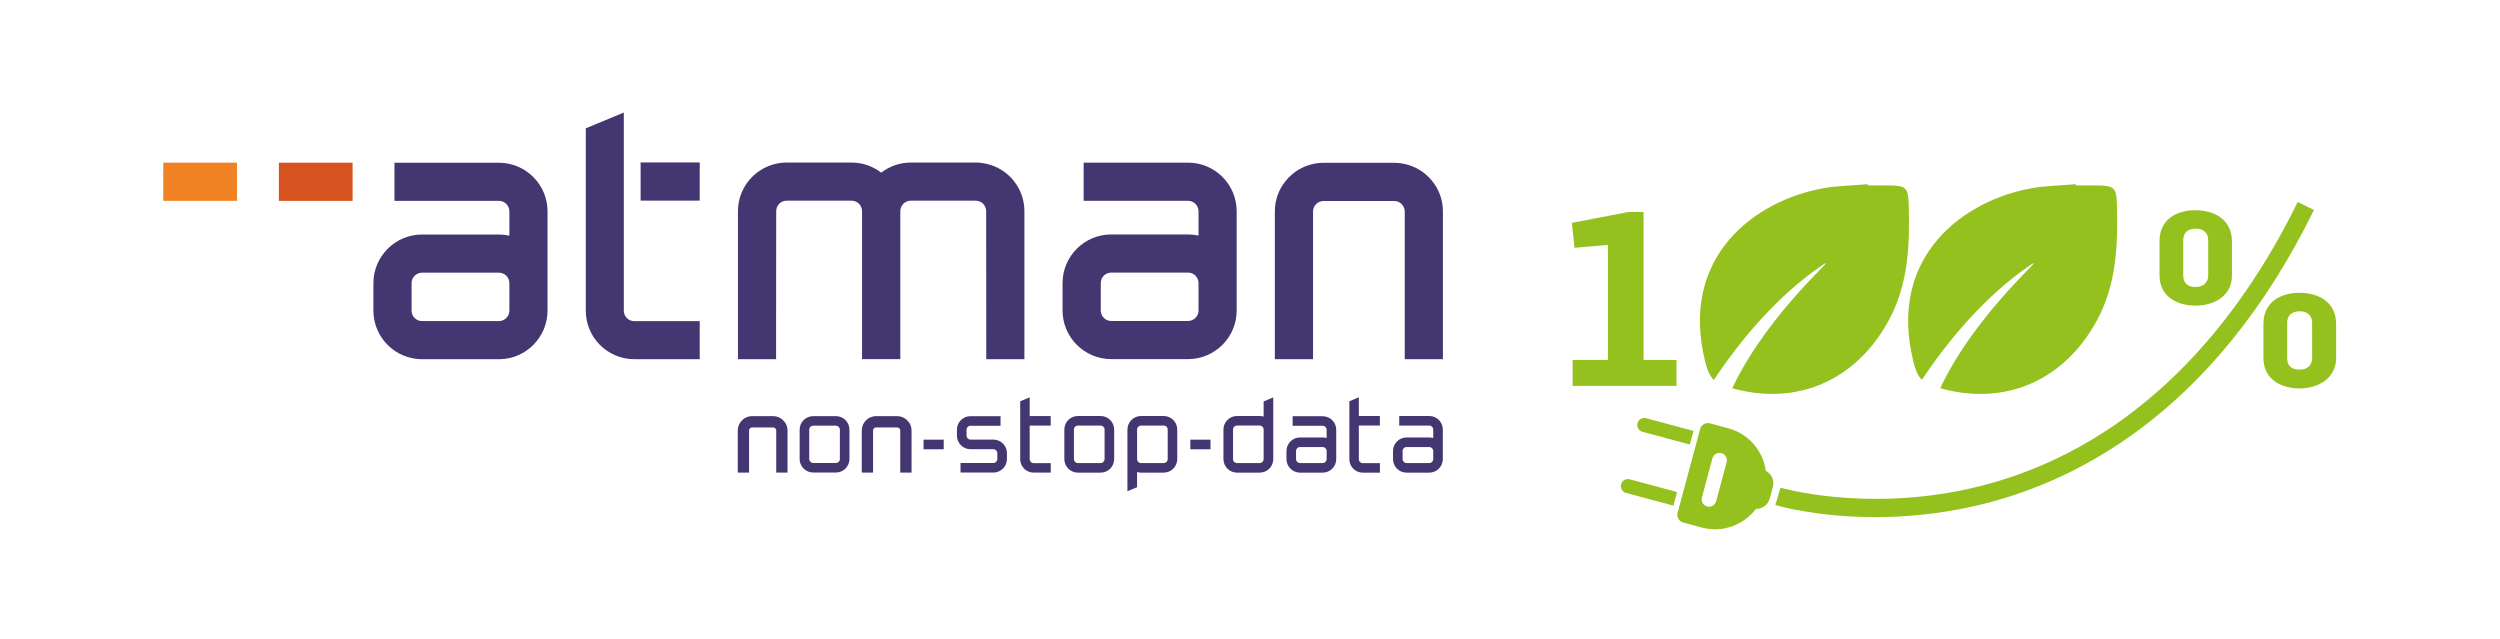
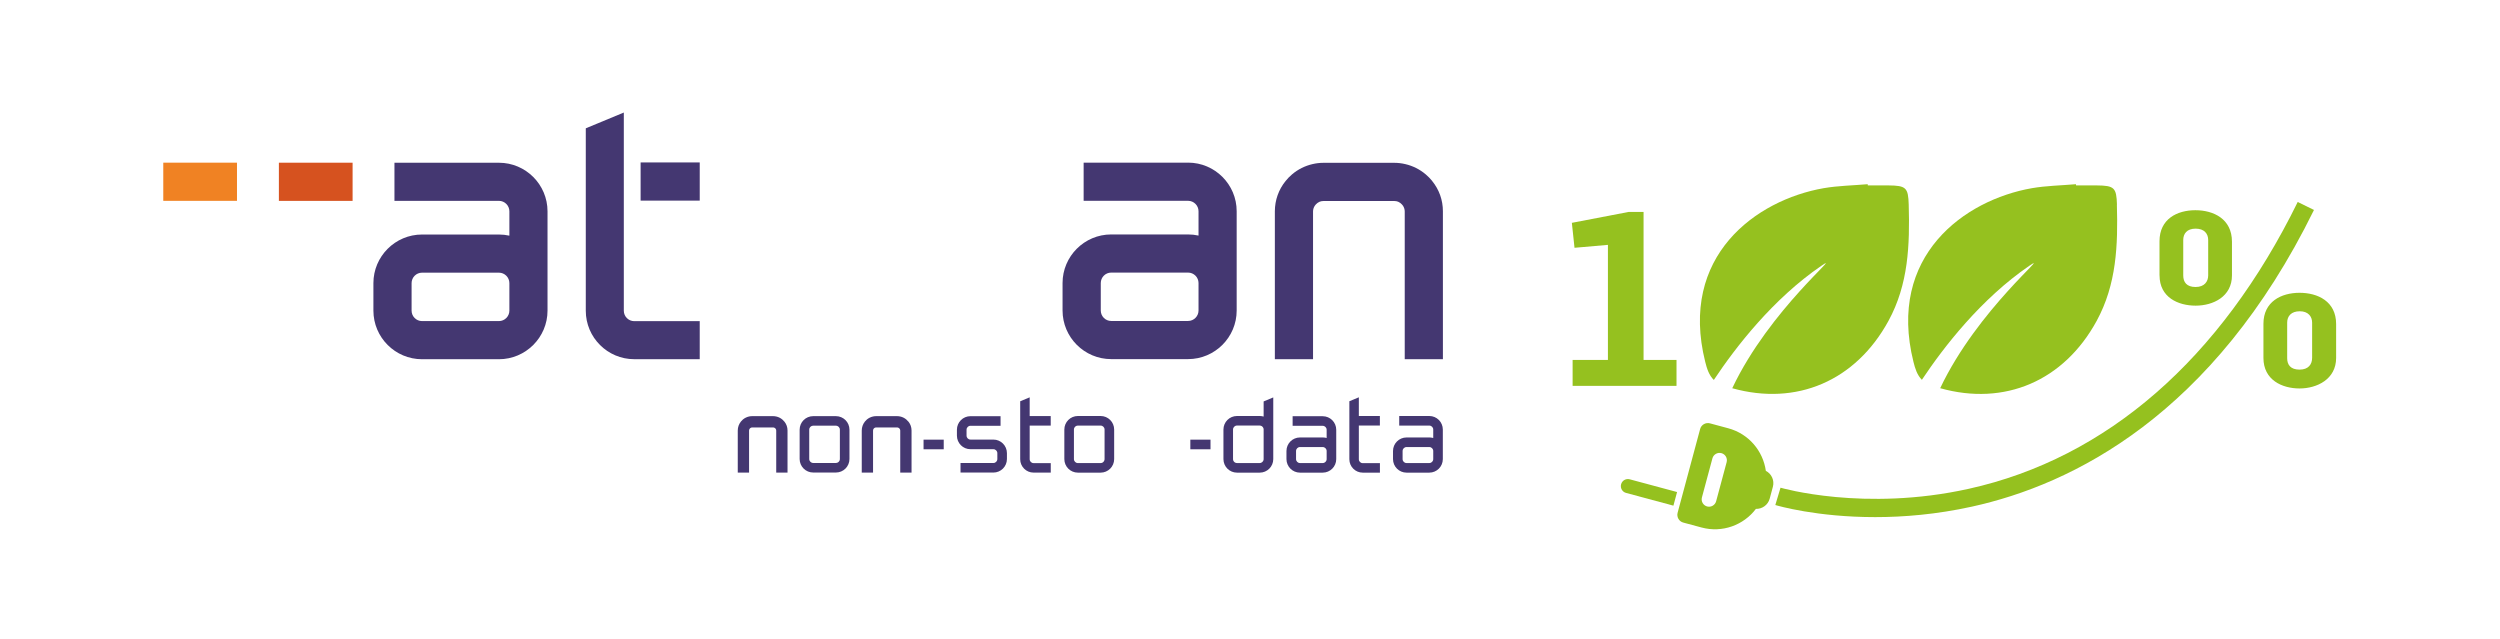
<svg xmlns="http://www.w3.org/2000/svg" viewBox="0 0 659.33 168.57">
  <defs>
    <style>.cls-1{fill:#f08223;}.cls-2{fill:#d6521f;}.cls-3{fill:#443771;}.cls-4{fill:#95c11f;}</style>
  </defs>
  <g id="Warstwa_1">
    <g>
-       <path class="cls-3" d="M260.26,43.21c-.93-.21-1.9-.34-2.89-.34h-17.19c-2.81,0-5.54,.94-7.78,2.66-2.23-1.71-4.96-2.66-7.77-2.66h-17.19c-.99,0-1.96,.12-2.89,.34-5.68,1.31-9.93,6.41-9.93,12.48v39.04h10.06v-6.97s.03-32.07,.03-32.07c0-1.53,1.23-2.76,2.75-2.76h17.14c.16,0,.31,.02,.45,.05,.03,0,.07,0,.09,0,.34,.07,.66,.21,.95,.4,.01,0,.02,.01,.03,.02,.14,.09,.27,.2,.39,.31,0,.01,.02,.02,.02,.02,.5,.49,.81,1.17,.82,1.92v39.07h10.09V55.65c.01-.75,.33-1.42,.82-1.92,.01,0,.02-.01,.02-.02,.12-.11,.25-.22,.38-.31,0,0,.02,0,.03-.02,.29-.19,.61-.32,.95-.4,.03,0,.06,0,.09,0,.15-.03,.3-.05,.45-.05h17.15c1.52,0,2.75,1.23,2.75,2.76l.03,32.07v6.97h10.06V55.69c0-6.07-4.25-11.17-9.93-12.48" />
      <path class="cls-3" d="M313.33,42.9h-27.54v10.06h27.54c1.52,0,2.76,1.24,2.76,2.76v6.41c-.91-.2-1.83-.3-2.76-.3h-20.27c-7.07,0-12.83,5.76-12.83,12.82v7.24c0,7.07,5.76,12.82,12.83,12.82h20.27c7.07,0,12.82-5.75,12.82-12.82v-26.18c0-7.07-5.75-12.82-12.82-12.82m2.76,39c0,1.52-1.24,2.76-2.76,2.76h-20.27c-1.52,0-2.75-1.24-2.75-2.76v-7.24c0-1.52,1.23-2.76,2.75-2.76h20.27c1.52,0,2.76,1.24,2.76,2.76v7.24Z" />
      <path class="cls-3" d="M377.72,47.74c-.51-.63-1.08-1.22-1.7-1.74-1.57-1.34-3.43-2.26-5.41-2.72-.94-.22-1.9-.34-2.88-.34h-18.7c-.98,0-1.94,.12-2.88,.34-1.98,.46-3.84,1.38-5.41,2.72-.62,.52-1.18,1.11-1.69,1.74-1.84,2.28-2.82,5.03-2.83,7.97v39.02h10.07V55.77c0-.55,.17-1.06,.45-1.49,.05-.06,.09-.12,.14-.18,.05-.07,.1-.13,.15-.19,.08-.1,.18-.18,.28-.25,.05-.05,.1-.1,.16-.14,.07-.05,.15-.09,.22-.13,.09-.06,.18-.11,.28-.16,.03-.01,.06-.02,.1-.04,.15-.05,.28-.1,.43-.13,.02,0,.03,0,.05,0,.16-.03,.33-.05,.51-.05h18.64c.18,0,.35,.02,.51,.05,.02,0,.04,0,.05,0,.15,.03,.29,.08,.43,.13,.03,.01,.07,.02,.1,.04,.1,.04,.19,.1,.28,.16,.07,.04,.15,.08,.22,.13,.05,.04,.11,.09,.16,.14,.09,.07,.19,.16,.27,.25,.06,.06,.11,.12,.16,.19,.05,.06,.1,.12,.14,.18,.28,.43,.45,.95,.45,1.49v38.96h10.07V55.71c0-2.93-.98-5.69-2.83-7.97" />
      <path class="cls-3" d="M131.58,42.91h-27.55v10.06h27.55c1.52,0,2.76,1.24,2.76,2.76v6.42c-.91-.2-1.84-.3-2.76-.3h-20.27c-7.07,0-12.83,5.76-12.83,12.82v7.25c0,7.07,5.75,12.82,12.83,12.82h20.27c7.06,0,12.82-5.75,12.82-12.82v-26.18c0-7.07-5.75-12.82-12.82-12.82m2.76,39c0,1.52-1.24,2.76-2.76,2.76h-20.27c-1.53,0-2.76-1.24-2.76-2.76v-7.25c0-1.52,1.23-2.76,2.76-2.76h20.27c1.52,0,2.76,1.24,2.76,2.76v7.25Z" />
      <rect class="cls-2" x="73.55" y="42.91" width="19.44" height="10.07" />
      <rect class="cls-1" x="43.06" y="42.9" width="19.44" height="10.07" />
      <rect class="cls-3" x="168.95" y="42.84" width="15.59" height="10.07" />
      <path class="cls-3" d="M164.52,81.95V29.68l-10.03,4.16v48.11c0,7.05,5.73,12.78,12.78,12.78h17.27v-10.03h-17.27c-1.52,0-2.75-1.24-2.75-2.75" />
      <path class="cls-3" d="M206.84,111.17c-.15-.19-.32-.36-.5-.52-.46-.39-1.01-.67-1.6-.8-.28-.06-.56-.1-.85-.1h-5.53c-.29,0-.58,.04-.85,.1-.59,.14-1.14,.41-1.6,.8-.18,.15-.35,.33-.5,.52-.54,.67-.84,1.49-.84,2.36v11.11h2.98v-11.09c0-.16,.05-.31,.14-.44,.01-.02,.03-.04,.04-.05,.01-.02,.03-.04,.04-.06,.03-.03,.05-.05,.08-.07,.01-.01,.03-.03,.05-.04,.02-.02,.04-.03,.07-.04,.03-.02,.05-.03,.08-.05,0,0,.02,0,.03-.01,.04-.01,.08-.03,.13-.04,0,0,.01,0,.02,0,.05,0,.1-.01,.15-.01h5.51c.05,0,.1,0,.15,.01,0,0,0,0,.01,0,.04,0,.09,.02,.13,.04,.01,0,.02,0,.03,.01,.03,.01,.06,.03,.08,.05,.02,.01,.04,.02,.07,.04,.02,.01,.03,.02,.05,.04,.03,.02,.06,.05,.08,.07,.02,.02,.03,.04,.05,.06,.01,.02,.03,.04,.04,.05,.08,.13,.13,.28,.13,.44v11.09h2.98v-11.11c0-.87-.29-1.68-.84-2.36" />
      <path class="cls-3" d="M239.54,111.17c-.15-.19-.32-.36-.5-.52-.46-.39-1.01-.67-1.6-.8-.28-.06-.56-.1-.85-.1h-5.53c-.29,0-.58,.04-.85,.1-.59,.14-1.14,.41-1.6,.8-.18,.15-.35,.33-.5,.52-.54,.67-.83,1.49-.84,2.36v11.11h2.98v-11.09c0-.16,.05-.31,.13-.44,.01-.02,.03-.04,.04-.05,.01-.02,.03-.04,.04-.06,.02-.03,.05-.05,.08-.07,.02-.01,.03-.03,.05-.04,.02-.02,.04-.03,.07-.04,.03-.02,.05-.03,.08-.05,0,0,.02,0,.03-.01,.04-.01,.08-.03,.13-.04,0,0,.01,0,.02,0,.05,0,.1-.01,.15-.01h5.51c.05,0,.1,0,.15,.01,0,0,0,0,.02,0,.05,0,.09,.02,.13,.04,0,0,.02,0,.03,.01,.03,.01,.06,.03,.08,.05,.02,.01,.05,.02,.07,.04,.01,.01,.03,.02,.05,.04,.03,.02,.06,.05,.08,.07,.02,.02,.03,.04,.05,.06,.01,.02,.03,.04,.04,.05,.09,.13,.14,.28,.14,.44v11.09h2.98v-11.11c0-.87-.29-1.68-.84-2.36" />
      <path class="cls-3" d="M214.46,124.62c-1.97,0-3.57-1.6-3.57-3.57v-7.73c0-1.97,1.6-3.57,3.57-3.57h6c1.97,0,3.57,1.6,3.57,3.57v7.73c0,1.97-1.6,3.57-3.57,3.57h-6Zm0-12.35c-.42,0-.79,.25-.96,.64-.06,.13-.08,.27-.08,.41v7.74c0,.57,.47,1.04,1.04,1.04h6c.42,0,.79-.25,.96-.64,.05-.13,.08-.27,.08-.41v-7.74c0-.57-.47-1.04-1.04-1.04h-6Z" />
      <path class="cls-3" d="M272.59,124.64c-1.95,0-3.53-1.58-3.53-3.53v-15.28l2.5-1.04v4.94h5.55v2.51h-5.55v8.87c0,.57,.46,1.03,1.03,1.03h4.53v2.5h-4.53Z" />
      <path class="cls-3" d="M253.32,124.64v-2.53h8.67c.57,0,1.04-.47,1.04-1.04v-1.56c0-.57-.47-1.04-1.04-1.04h-6.05c-1.97,0-3.57-1.6-3.57-3.58v-1.56c0-1.97,1.6-3.57,3.57-3.57h7.94v2.53h-7.94c-.57,0-1.03,.47-1.03,1.04v1.56c0,.57,.46,1.04,1.03,1.04h6.05c1.97,0,3.57,1.61,3.57,3.57v1.56c0,1.97-1.6,3.57-3.57,3.57h-8.67Z" />
      <path class="cls-3" d="M284.27,124.65c-1.97,0-3.57-1.6-3.57-3.57v-7.8c0-1.97,1.6-3.57,3.57-3.57h6c1.97,0,3.57,1.6,3.57,3.57v7.8c0,1.97-1.6,3.57-3.57,3.57h-5.99Zm0-12.41c-.42,0-.79,.25-.96,.64-.06,.13-.08,.27-.08,.41v7.8c0,.57,.47,1.04,1.04,1.04h6c.42,0,.79-.25,.95-.64,.06-.13,.09-.27,.09-.41v-7.8c0-.57-.47-1.04-1.04-1.04h-5.99Z" />
-       <path class="cls-3" d="M297.35,113.28c0-1.97,1.6-3.57,3.57-3.57h5.99c1.97,0,3.57,1.6,3.57,3.57v7.8c0,1.97-1.6,3.57-3.57,3.57h-6c-.25,0-.5-.03-.76-.09l-.27-.06v3.99l-2.54,1.06v-16.27Zm2.54,7.82c0,.15,.03,.27,.08,.39,.16,.39,.54,.64,.96,.64h5.99c.57,0,1.04-.47,1.04-1.04v-7.8c0-.14-.03-.28-.08-.41-.16-.39-.54-.64-.95-.64h-6c-.57,0-1.04,.47-1.04,1.04v1.1h0v6.73Z" />
      <path class="cls-3" d="M359.4,124.65c-1.95,0-3.53-1.58-3.53-3.53v-15.3l2.5-1.04v4.94h5.55v2.51h-5.55v8.89c0,.57,.46,1.03,1.03,1.03h4.53v2.5h-4.53Z" />
      <path class="cls-3" d="M342.85,124.65c-1.97,0-3.57-1.6-3.57-3.57v-2.14c0-1.97,1.6-3.57,3.57-3.57h5.99c.26,0,.52,.03,.77,.08l.27,.06v-2.17c0-.57-.47-1.04-1.04-1.04h-7.93v-2.53h7.93c1.97,0,3.57,1.6,3.57,3.57v7.74c0,1.97-1.6,3.57-3.57,3.57h-5.99Zm0-6.75c-.57,0-1.04,.46-1.04,1.04v2.14c0,.57,.46,1.04,1.04,1.04h5.99c.57,0,1.04-.46,1.04-1.04v-2.14c0-.57-.47-1.04-1.04-1.04h-5.99Z" />
      <path class="cls-3" d="M370.95,124.65c-1.97,0-3.57-1.6-3.57-3.57v-2.14c0-1.97,1.6-3.57,3.57-3.57h6c.27,0,.52,.03,.77,.08l.27,.06v-2.23c0-.57-.46-1.04-1.04-1.04h-7.93v-2.53h7.93c1.97,0,3.57,1.6,3.57,3.57v7.8c0,1.97-1.6,3.57-3.57,3.57h-6Zm0-6.75c-.57,0-1.04,.46-1.04,1.04v2.14c0,.57,.46,1.04,1.04,1.04h6c.57,0,1.04-.46,1.04-1.04v-2.14c0-.57-.46-1.04-1.04-1.04h-6Z" />
      <path class="cls-3" d="M326.23,124.65c-1.97,0-3.57-1.6-3.57-3.57v-7.8c0-1.97,1.6-3.57,3.57-3.57h6c.25,0,.5,.03,.76,.09l.27,.06v-3.99l2.54-1.06v16.27c0,1.97-1.6,3.57-3.57,3.57h-5.99Zm0-12.42c-.57,0-1.04,.47-1.04,1.04v7.81c0,.15,.03,.28,.08,.41,.16,.38,.54,.63,.95,.63h6c.57,0,1.04-.47,1.04-1.04v-.95h0v-6.88c0-.15-.03-.27-.08-.38-.16-.39-.54-.64-.96-.64h-5.99Z" />
      <rect class="cls-3" x="243.57" y="115.95" width="5.32" height="2.54" />
      <rect class="cls-3" x="313.93" y="115.95" width="5.32" height="2.54" />
    </g>
  </g>
  <g id="Warstwa_2">
    <g>
      <g>
        <g>
          <path class="cls-4" d="M414.73,94.92h9.33v-30.34l-8.81,.77-.7-6.58,14.95-2.87h3.96v39.03h8.69v6.83h-27.4v-6.83Z" />
          <path class="cls-4" d="M503.39,53.98c-.13-4.48-.69-5.04-5.33-5.08-1.82-.01-3.64,0-5.46,0l-.03-.32c-3.87,.34-7.79,.39-11.61,1.05-17.82,3.12-38.21,17.87-31.24,45.8,.45,1.8,.99,3.52,2.27,4.78,5.77-8.68,15.59-21.38,28.36-30.11,6.17-4.22-13.66,11.46-23.5,32.29,16.94,4.74,32.54-1.92,41.19-17.74,5.29-9.67,5.65-20.08,5.35-30.67Z" />
          <path class="cls-4" d="M558.31,53.98c-.13-4.48-.69-5.04-5.33-5.08-1.82-.01-3.64,0-5.46,0,0-.11-.02-.22-.03-.32-3.87,.34-7.79,.39-11.61,1.05-17.82,3.12-38.21,17.87-31.24,45.8,.44,1.78,.97,3.48,2.22,4.74,5.78-8.68,15.59-21.35,28.33-30.07,6.17-4.22-13.64,11.45-23.5,32.28,16.96,4.77,32.6-1.88,41.25-17.72,5.29-9.67,5.65-20.08,5.35-30.67Z" />
        </g>
        <path class="cls-4" d="M569.53,72.63v-9.01c0-5.88,4.66-8.18,9.46-8.18s9.65,2.3,9.65,8.31v8.88c0,5.62-4.98,7.98-9.58,7.98s-9.52-2.17-9.52-7.98Zm12.84,0v-9.33c0-1.66-1.02-3-3.32-3s-3.26,1.34-3.26,3v9.33c0,1.79,.9,3.06,3.26,3.06s3.32-1.47,3.32-3.06Zm14.57,21.78v-9.01c0-5.88,4.73-8.18,9.52-8.18s9.65,2.24,9.65,8.24v8.94c0,5.62-5.05,8.05-9.65,8.05s-9.52-2.24-9.52-8.05Zm12.84-.06v-9.26c0-1.6-1.02-3-3.26-3s-3.32,1.28-3.32,3v9.39c0,1.72,.89,3,3.26,3s3.32-1.41,3.32-3.13Z" />
      </g>
      <path class="cls-4" d="M427.27,127.81h12.93c1.03,0,1.86,.83,1.86,1.86h0c0,1.03-.83,1.86-1.86,1.86h-12.93v-3.72h0Z" transform="translate(820.76 367.73) rotate(-164.95)" />
-       <path class="cls-4" d="M431.6,111.69h12.93c1.03,0,1.86,.83,1.86,1.86h0c0,1.03-.83,1.86-1.86,1.86h-12.93v-3.72h0Z" transform="translate(833.46 337.17) rotate(-164.95)" />
      <path class="cls-4" d="M443.93,137.82l4.83,1.3c5.49,1.48,11.1-.64,14.33-4.91,1.65,.05,3.18-1.03,3.63-2.68l.85-3.17c.45-1.68-.37-3.42-1.86-4.18-.73-5.23-4.49-9.77-9.91-11.23l-4.83-1.3c-1.13-.3-2.29,.37-2.59,1.49l-5.94,22.09c-.3,1.13,.37,2.29,1.49,2.59Zm7.69-16.94c.28-1.03,1.35-1.65,2.38-1.37s1.65,1.35,1.37,2.38l-2.77,10.31c-.28,1.03-1.35,1.65-2.38,1.37s-1.65-1.35-1.37-2.38l2.77-10.31Z" />
      <path class="cls-4" d="M494.54,136.38c-15.43,0-25.7-3-26.33-3.19l1.37-4.57c.22,.06,22.07,6.41,49.65,.29,36.42-8.08,66.42-34.23,86.75-75.64l4.29,2.1c-26.57,54.13-63.74,72.43-90.23,78.25-9.37,2.06-18.04,2.76-25.5,2.76Z" />
    </g>
  </g>
</svg>